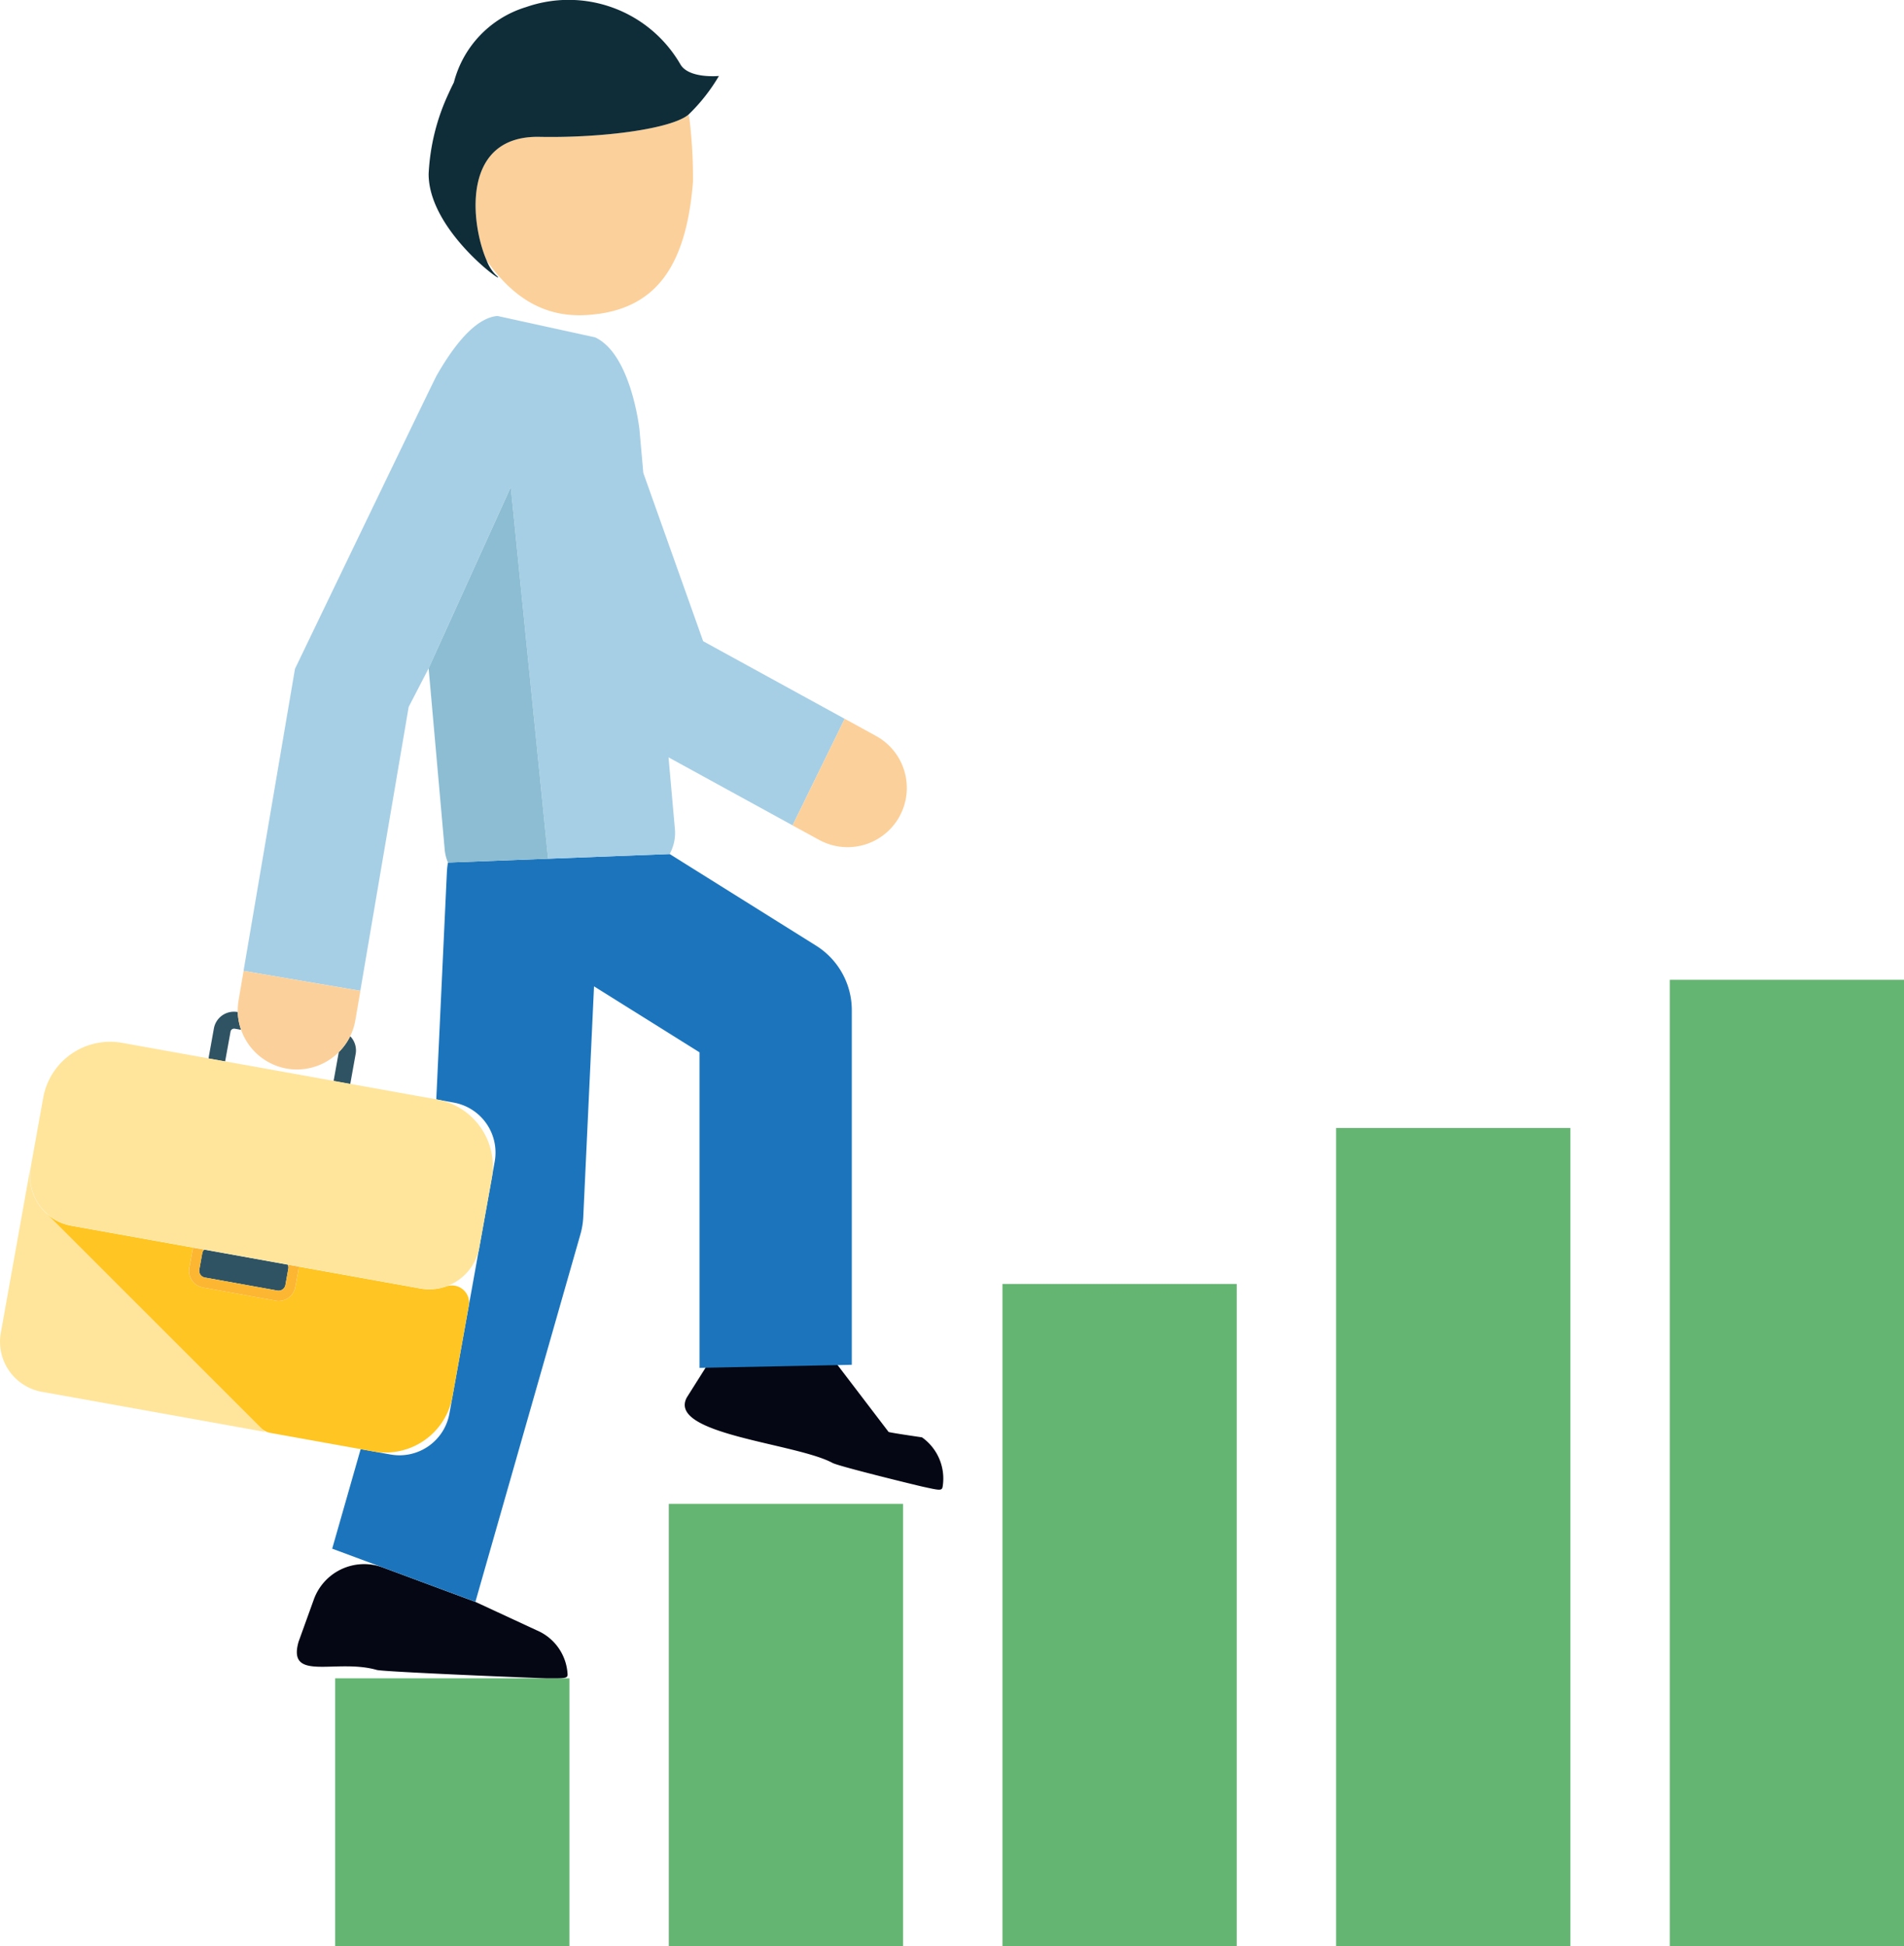
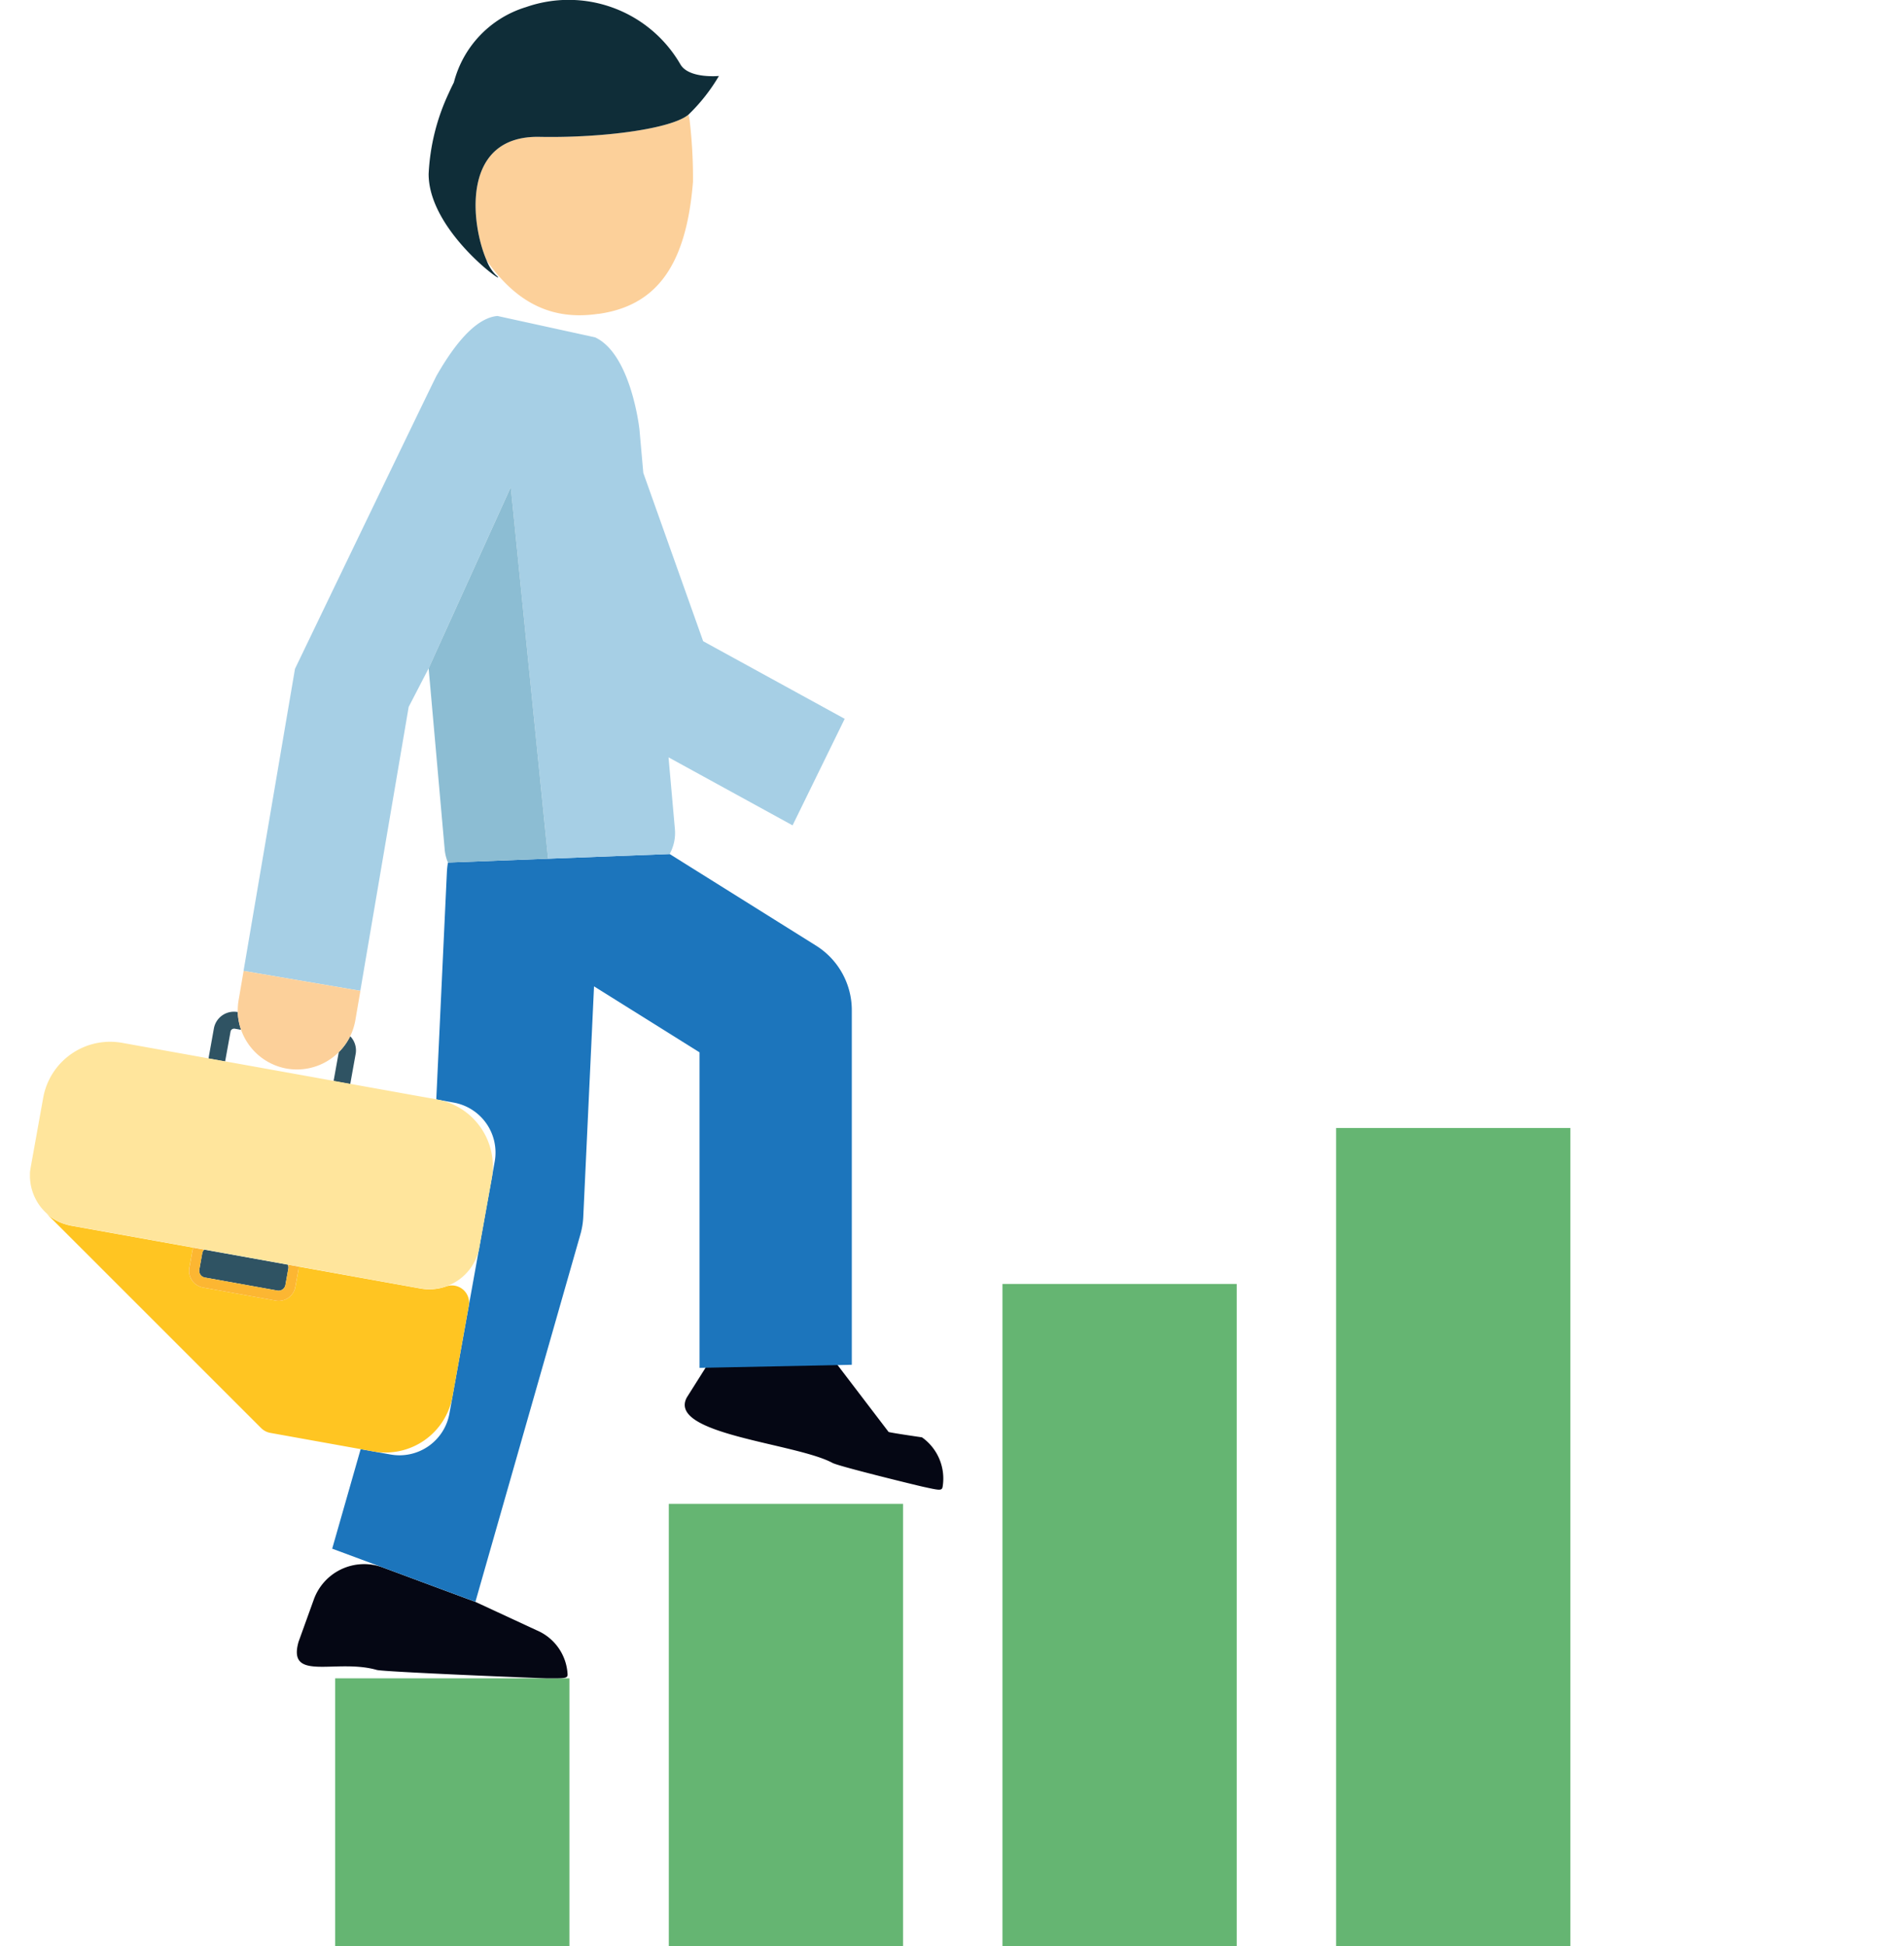
<svg xmlns="http://www.w3.org/2000/svg" width="151.508" height="154.844" viewBox="0 0 151.508 154.844">
  <g id="Group_1211" data-name="Group 1211" transform="translate(-44.417 -240.194)">
    <g id="Group_295" data-name="Group 295" transform="translate(71.089 373.736)">
      <path id="Path_581" data-name="Path 581" d="M75.332,304.086v-2.425H56.693v21.3H75.332Z" transform="translate(-56.693 -301.661)" fill="#65b572" />
    </g>
    <g id="Group_296" data-name="Group 296" transform="translate(97.637 359.854)">
      <path id="Path_582" data-name="Path 582" d="M87.552,297.694v-2.423H68.913v35.184H87.552Z" transform="translate(-68.913 -295.271)" fill="#65b572" />
    </g>
    <g id="Group_297" data-name="Group 297" transform="translate(124.187 342.357)">
      <path id="Path_583" data-name="Path 583" d="M99.772,289.643v-2.425H81.133V339.9H99.772Z" transform="translate(-81.133 -287.218)" fill="#65b572" />
    </g>
    <g id="Group_298" data-name="Group 298" transform="translate(150.736 329.949)">
      <path id="Path_584" data-name="Path 584" d="M111.992,283.93v-2.423H93.353V346.6h18.639Z" transform="translate(-93.353 -281.507)" fill="#65b572" />
    </g>
    <g id="Group_299" data-name="Group 299" transform="translate(177.286 318.157)">
-       <path id="Path_585" data-name="Path 585" d="M124.213,278.5v-2.423H105.574V352.96h18.639Z" transform="translate(-105.574 -276.079)" fill="#65b572" />
-     </g>
+       </g>
    <g id="Group_300" data-name="Group 300" transform="translate(82.26 249.31)">
      <path id="Path_586" data-name="Path 586" d="M66.925,246.161c-6.268-.124-5.484,6.915-4.206,9.842,2.073,2.955,4.473,4.356,7.38,4.356a10.18,10.18,0,0,0,1.406-.1l.033-.007.065,0c4.669-.652,7-3.9,7.532-10.513a39.638,39.638,0,0,0-.269-4.914c-.026-.143-.056-.287-.089-.428a2.391,2.391,0,0,1-.361.243C76.582,245.646,71.5,246.25,66.925,246.161Z" transform="translate(-61.835 -244.39)" fill="#fcd09a" />
    </g>
    <g id="Group_301" data-name="Group 301" transform="translate(80.135 246.746)">
      <path id="Path_587" data-name="Path 587" d="M61.259,243.21c-.148.274-.282.552-.4.836C61.092,243.525,61.257,243.216,61.259,243.21Z" transform="translate(-60.857 -243.21)" fill="#fcd09a" />
    </g>
    <g id="Group_302" data-name="Group 302" transform="translate(78.525 240.194)">
      <path id="Path_588" data-name="Path 588" d="M60.116,254.041c0,4.76,6.831,9.342,5.312,8a3.367,3.367,0,0,1-.693-1.115c-1.277-2.926-2.062-9.966,4.206-9.842,4.58.089,9.657-.515,11.491-1.527a2.391,2.391,0,0,0,.361-.243,14.286,14.286,0,0,0,2.422-3.076s-2.364.232-3.052-.9a10.275,10.275,0,0,0-12.3-4.578,8.477,8.477,0,0,0-5.738,5.99h0c0,.007-.167.315-.4.836A17.017,17.017,0,0,0,60.116,254.041Z" transform="translate(-60.116 -240.194)" fill="#0f2d38" />
    </g>
    <g id="Group_303" data-name="Group 303" transform="translate(68.038 364.647)">
      <path id="Path_589" data-name="Path 589" d="M55.425,303.66c-.919,3.22,3,1.319,6.222,2.238.556.159,13.081.669,13.633.669,1.319,0,1.553.013,1.553-.308a4.027,4.027,0,0,0-2.453-3.511l-4.732-2.194c-.1-.048-.2-.089-.309-.128l-7.209-2.679a4.258,4.258,0,0,0-5.49,2.544Z" transform="translate(-55.289 -297.477)" fill="#050714" />
    </g>
    <g id="Group_304" data-name="Group 304" transform="translate(98.904 345.851)">
      <path id="Path_590" data-name="Path 590" d="M69.663,294.36c-1.59,2.944,8.645,3.624,11.591,5.212.508.274,6.639,1.771,7.178,1.89,1.288.282,1.514.343,1.582.028a4.019,4.019,0,0,0-1.64-3.954s-2.564-.371-2.657-.43l-5.922-7.763c-1.99-1.282-6.954-.015-8.219,1.986Z" transform="translate(-69.496 -288.826)" fill="#050714" />
    </g>
    <g id="Group_305" data-name="Group 305" transform="translate(70.851 308.148)">
      <path id="Path_591" data-name="Path 591" d="M67.979,330.975l8.358-29.25a6.1,6.1,0,0,0,.226-1.384L77.419,282l8.393,5.251v25.107l12.119-.246V283.9a6.06,6.06,0,0,0-2.844-5.138l-11.652-7.291-9.672.374-7.967.306a6.231,6.231,0,0,0-.085.758L64.866,291l1.4.252a4.041,4.041,0,0,1,3.252,4.678l-1.232,6.859h0L65.911,316a4.04,4.04,0,0,1-4.68,3.252l-2.383-.426-2.264,7.919Z" transform="translate(-56.584 -271.472)" fill="#1c75bc" />
    </g>
    <g id="Group_306" data-name="Group 306" transform="translate(63.797 265.337)">
      <path id="Path_592" data-name="Path 592" d="M66.477,282.872l1.588-3.068L74.6,265.385l2.97,29.567,9.672-.374a3.46,3.46,0,0,0,.421-1.964l-.508-5.729,9.87,5.412,4.147-8.477L89.91,277.645l-4.762-13.39-.309-3.476c-.007-.067-.669-5.979-3.528-7.313l-7.771-1.7c-1.49.13-3.12,1.732-4.845,4.751-.235.411-11.265,23.325-11.265,23.325l-4.093,24.035,9.292,1.586Z" transform="translate(-53.337 -251.767)" fill="#a6cfe5" />
    </g>
    <g id="Group_307" data-name="Group 307" transform="translate(78.525 278.955)">
      <path id="Path_593" data-name="Path 593" d="M60.116,272.454l1.28,14.435a3.429,3.429,0,0,0,.259,1.019l7.967-.306-2.97-29.567Z" transform="translate(-60.116 -258.035)" fill="#8cbdd3" />
    </g>
    <g id="Group_308" data-name="Group 308" transform="translate(107.485 297.389)">
-       <path id="Path_594" data-name="Path 594" d="M75.558,276.153a4.713,4.713,0,1,0,4.53-8.267l-2.494-1.367L73.446,275Z" transform="translate(-73.446 -266.52)" fill="#fcd09a" />
-     </g>
+       </g>
    <g id="Group_309" data-name="Group 309" transform="translate(44.417 333.05)">
-       <path id="Path_595" data-name="Path 595" d="M46.8,283.912v-.02c0-.067-.007-.133-.009-.2v-.059c0-.056,0-.111,0-.165l0-.072c0-.057.009-.111.013-.165l.007-.067c.011-.076.022-.152.035-.228l-.311,1.725L44.48,296.141a4.045,4.045,0,0,0,3.255,4.68l11.482,2.062,6.285,1.132L48.117,286.627A4.057,4.057,0,0,1,46.8,283.912Z" transform="translate(-44.417 -282.934)" fill="#ffe59c" />
-     </g>
+       </g>
    <g id="Group_310" data-name="Group 310" transform="translate(48.117 336.743)">
      <path id="Path_596" data-name="Path 596" d="M78.422,299.221l1.306-7.261a1.369,1.369,0,0,0-1.847-1.5,4.043,4.043,0,0,1-2.005.152l-9.7-1.745a1.363,1.363,0,0,1-.017.311l-.235,1.3a1.351,1.351,0,0,1-1.33,1.115,1.456,1.456,0,0,1-.239-.022l-5.777-1.039a1.353,1.353,0,0,1-1.091-1.571l.232-1.3a1.376,1.376,0,0,1,.093-.3l-9.7-1.742c-.089-.017-.176-.037-.263-.059l-.063-.015c-.08-.022-.161-.048-.241-.072l-.009,0c-.091-.03-.178-.065-.265-.1l-.011,0a4.035,4.035,0,0,1-1.141-.732L63.2,301.717a1.386,1.386,0,0,0,.723.38l7.191,1.293,1.041.187A5.413,5.413,0,0,0,78.422,299.221Z" transform="translate(-46.12 -284.634)" fill="#ffc522" />
    </g>
    <g id="Group_311" data-name="Group 311" transform="translate(70.962 322.643)">
      <path id="Path_597" data-name="Path 597" d="M57.956,278.144a4.7,4.7,0,0,1-.908,1.269l-.413,2.3,1.325.239.43-2.39A1.621,1.621,0,0,0,57.956,278.144Z" transform="translate(-56.635 -278.144)" fill="#2f5363" />
    </g>
    <g id="Group_312" data-name="Group 312" transform="translate(61.011 320.697)">
      <path id="Path_598" data-name="Path 598" d="M53.808,278.821a.277.277,0,0,1,.272-.226.181.181,0,0,1,.048,0l.517.091a4.676,4.676,0,0,1-.267-1.414l-.011,0a1.6,1.6,0,0,0-.287-.026,1.62,1.62,0,0,0-1.6,1.334l-.428,2.39,1.323.237Z" transform="translate(-52.055 -277.248)" fill="#2f5363" />
    </g>
    <g id="Group_313" data-name="Group 313" transform="translate(60.269 339.627)">
      <path id="Path_599" data-name="Path 599" d="M51.721,287.547a.547.547,0,0,0,.441.632l5.777,1.039a.551.551,0,0,0,.632-.441l.232-1.3a.527.527,0,0,0-.041-.319l-6.655-1.2a.535.535,0,0,0-.152.287Z" transform="translate(-51.713 -285.961)" fill="#2f5363" />
    </g>
    <g id="Group_314" data-name="Group 314" transform="translate(59.462 339.472)">
      <path id="Path_600" data-name="Path 600" d="M59.239,287.561l-.232,1.3a.551.551,0,0,1-.632.441L52.6,288.262a.547.547,0,0,1-.441-.632l.235-1.3a.535.535,0,0,1,.152-.287l-.854-.154a1.376,1.376,0,0,0-.093.3l-.232,1.3a1.353,1.353,0,0,0,1.091,1.571l5.777,1.039a1.456,1.456,0,0,0,.239.022A1.351,1.351,0,0,0,59.8,289l.235-1.3a1.363,1.363,0,0,0,.017-.311l-.854-.152A.527.527,0,0,1,59.239,287.561Z" transform="translate(-51.342 -285.89)" fill="#fcb632" />
    </g>
    <g id="Group_315" data-name="Group 315" transform="translate(46.792 323.095)">
      <path id="Path_601" data-name="Path 601" d="M45.532,288.6c0,.054-.011.109-.013.165l0,.072c0,.054,0,.109,0,.165v.059c0,.07,0,.135.009.2v.02a4.059,4.059,0,0,0,2.457,3.448l.011,0c.087.037.174.072.265.1l.009,0c.08.024.161.05.241.072l.063.015c.087.022.174.041.263.059l9.7,1.742.854.154,6.655,1.2.854.152,9.7,1.745a4.043,4.043,0,0,0,4.68-3.255h0l.991-5.514a5.411,5.411,0,0,0-4.356-6.264l-.054-.011-6.846-1.23-1.325-.239-8.627-1.551-1.323-.237-6.9-1.241a5.411,5.411,0,0,0-6.264,4.356l-.991,5.514h0c-.013.076-.024.152-.035.228Z" transform="translate(-45.51 -278.352)" fill="#ffe59c" />
    </g>
    <g id="Group_316" data-name="Group 316" transform="translate(63.332 317.449)">
      <path id="Path_602" data-name="Path 602" d="M57.047,283.529a4.724,4.724,0,0,0,5.027-2.581,4.79,4.79,0,0,0,.411-1.275l.4-2.333-9.292-1.586-.4,2.338a4.921,4.921,0,0,0-.065.938,4.729,4.729,0,0,0,3.922,4.5Z" transform="translate(-53.123 -275.753)" fill="#fcd09a" />
    </g>
  </g>
</svg>